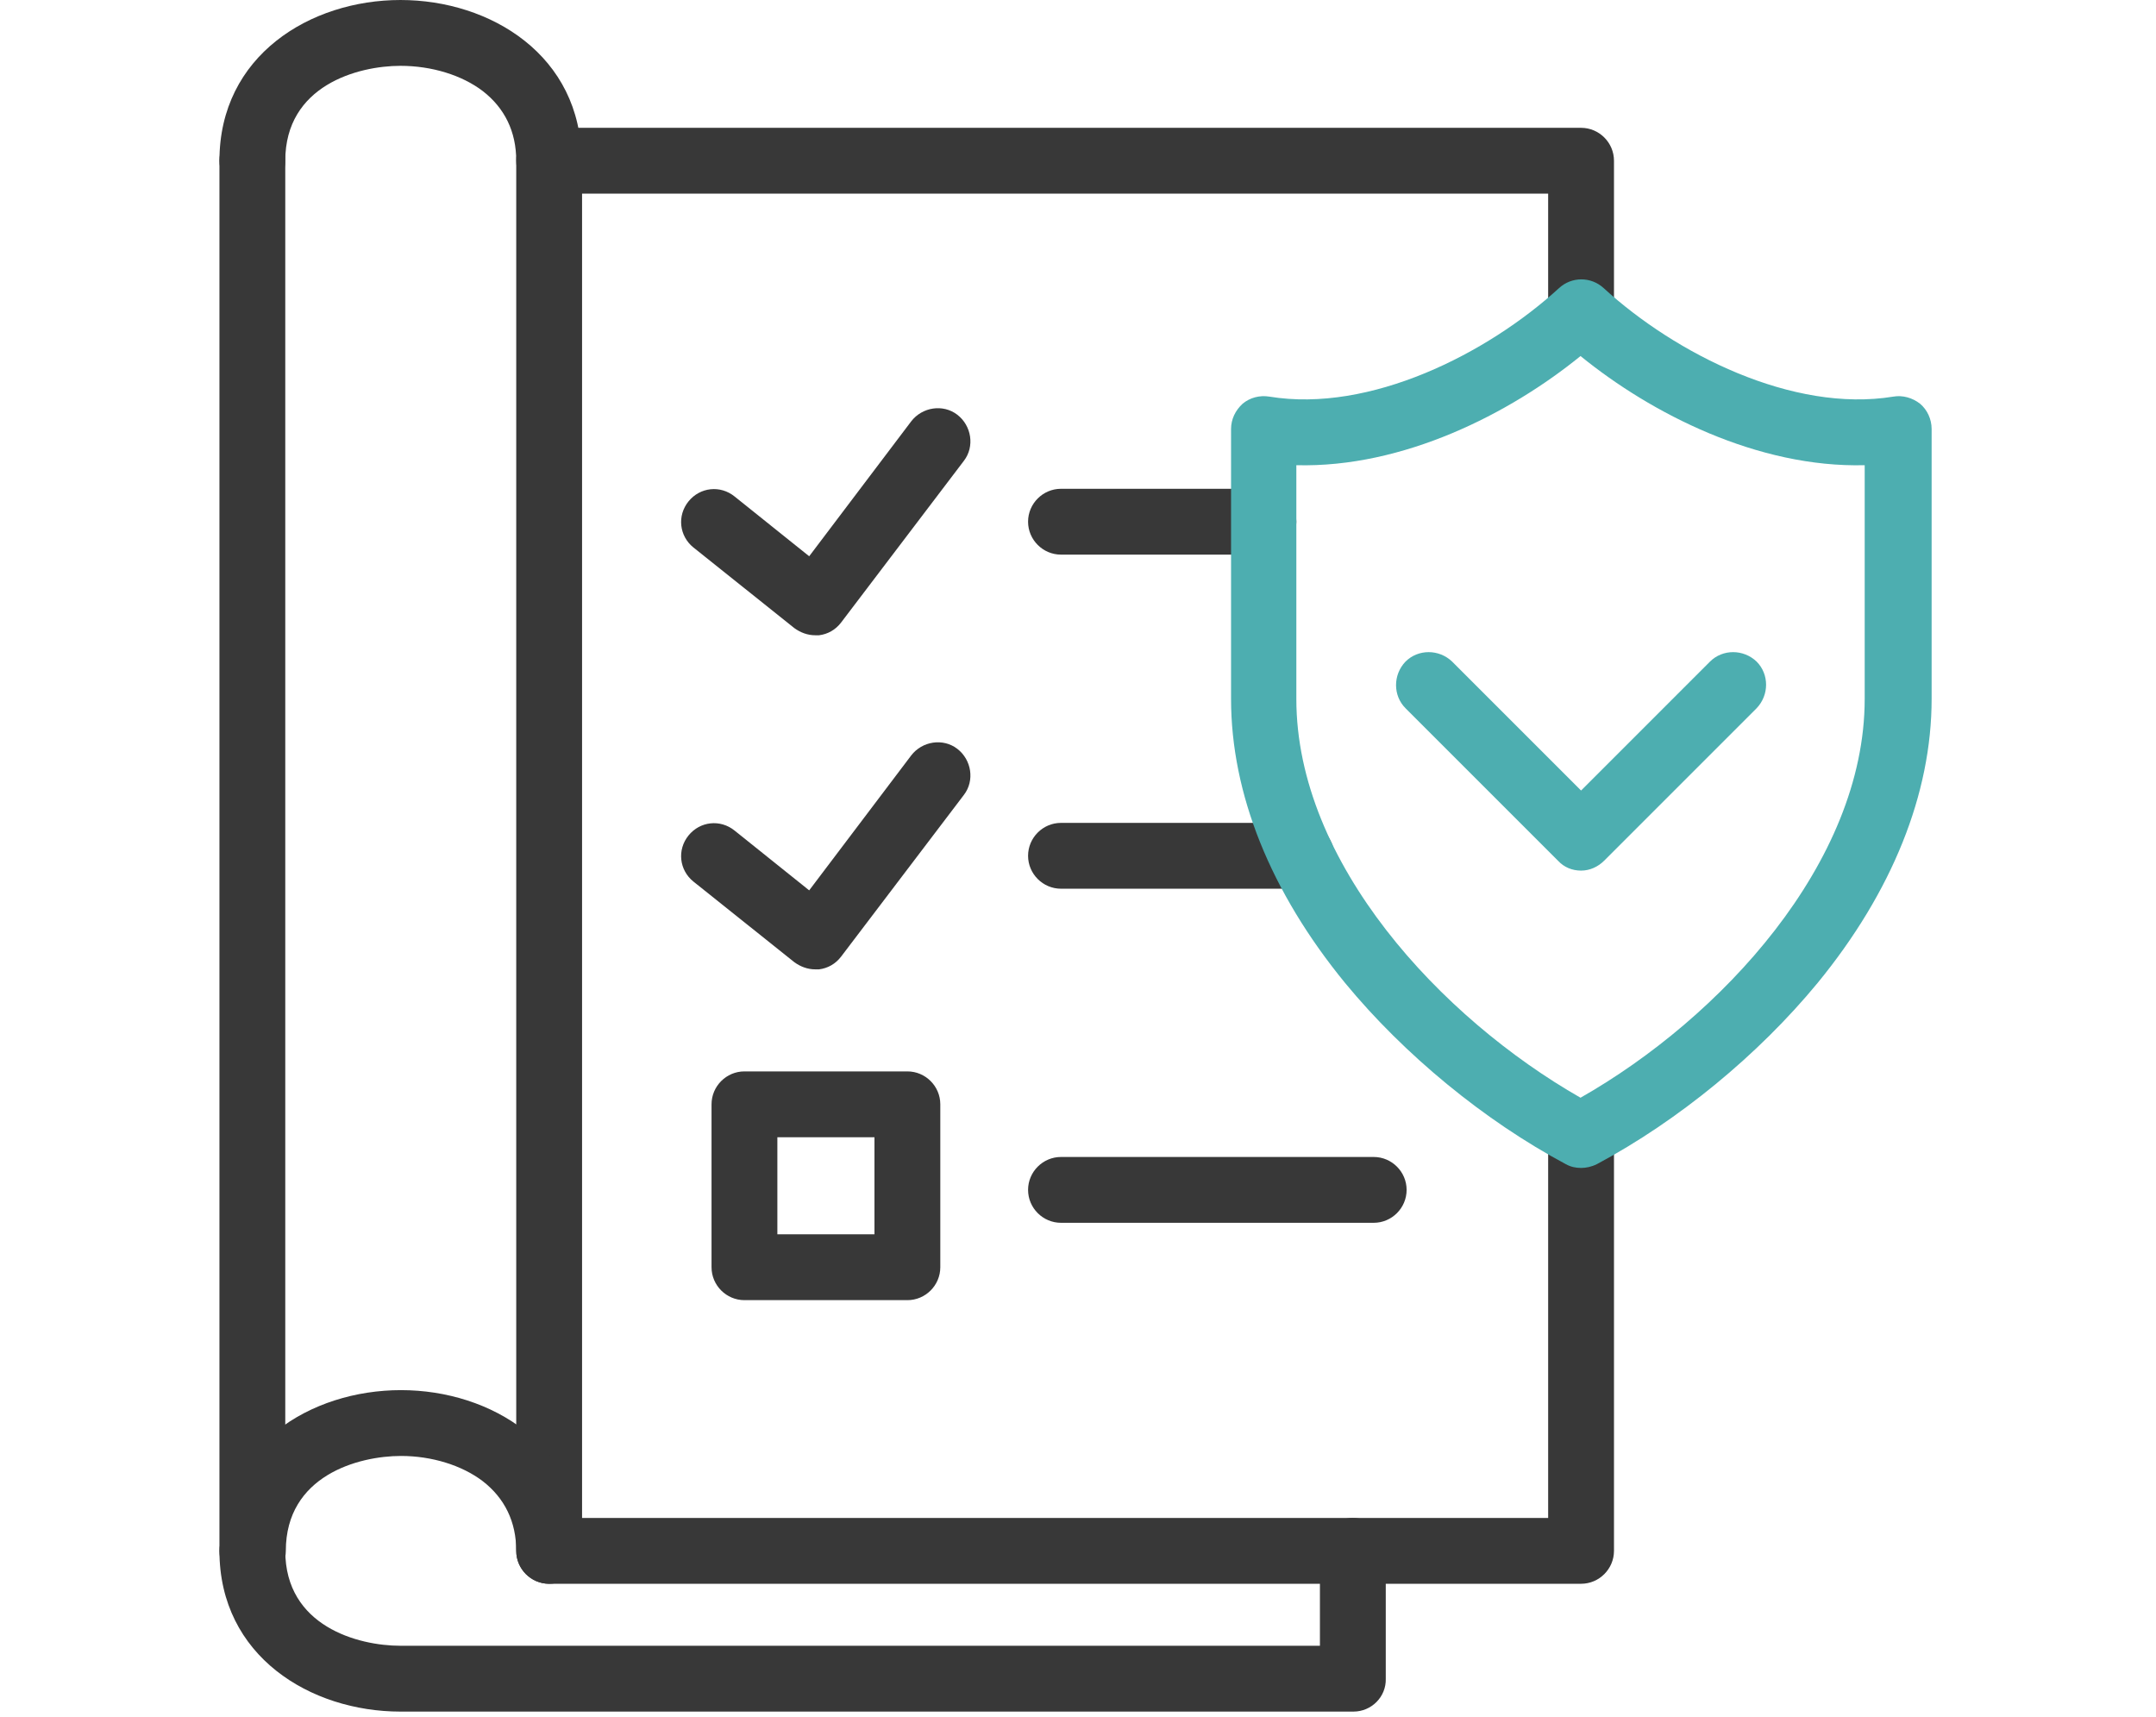
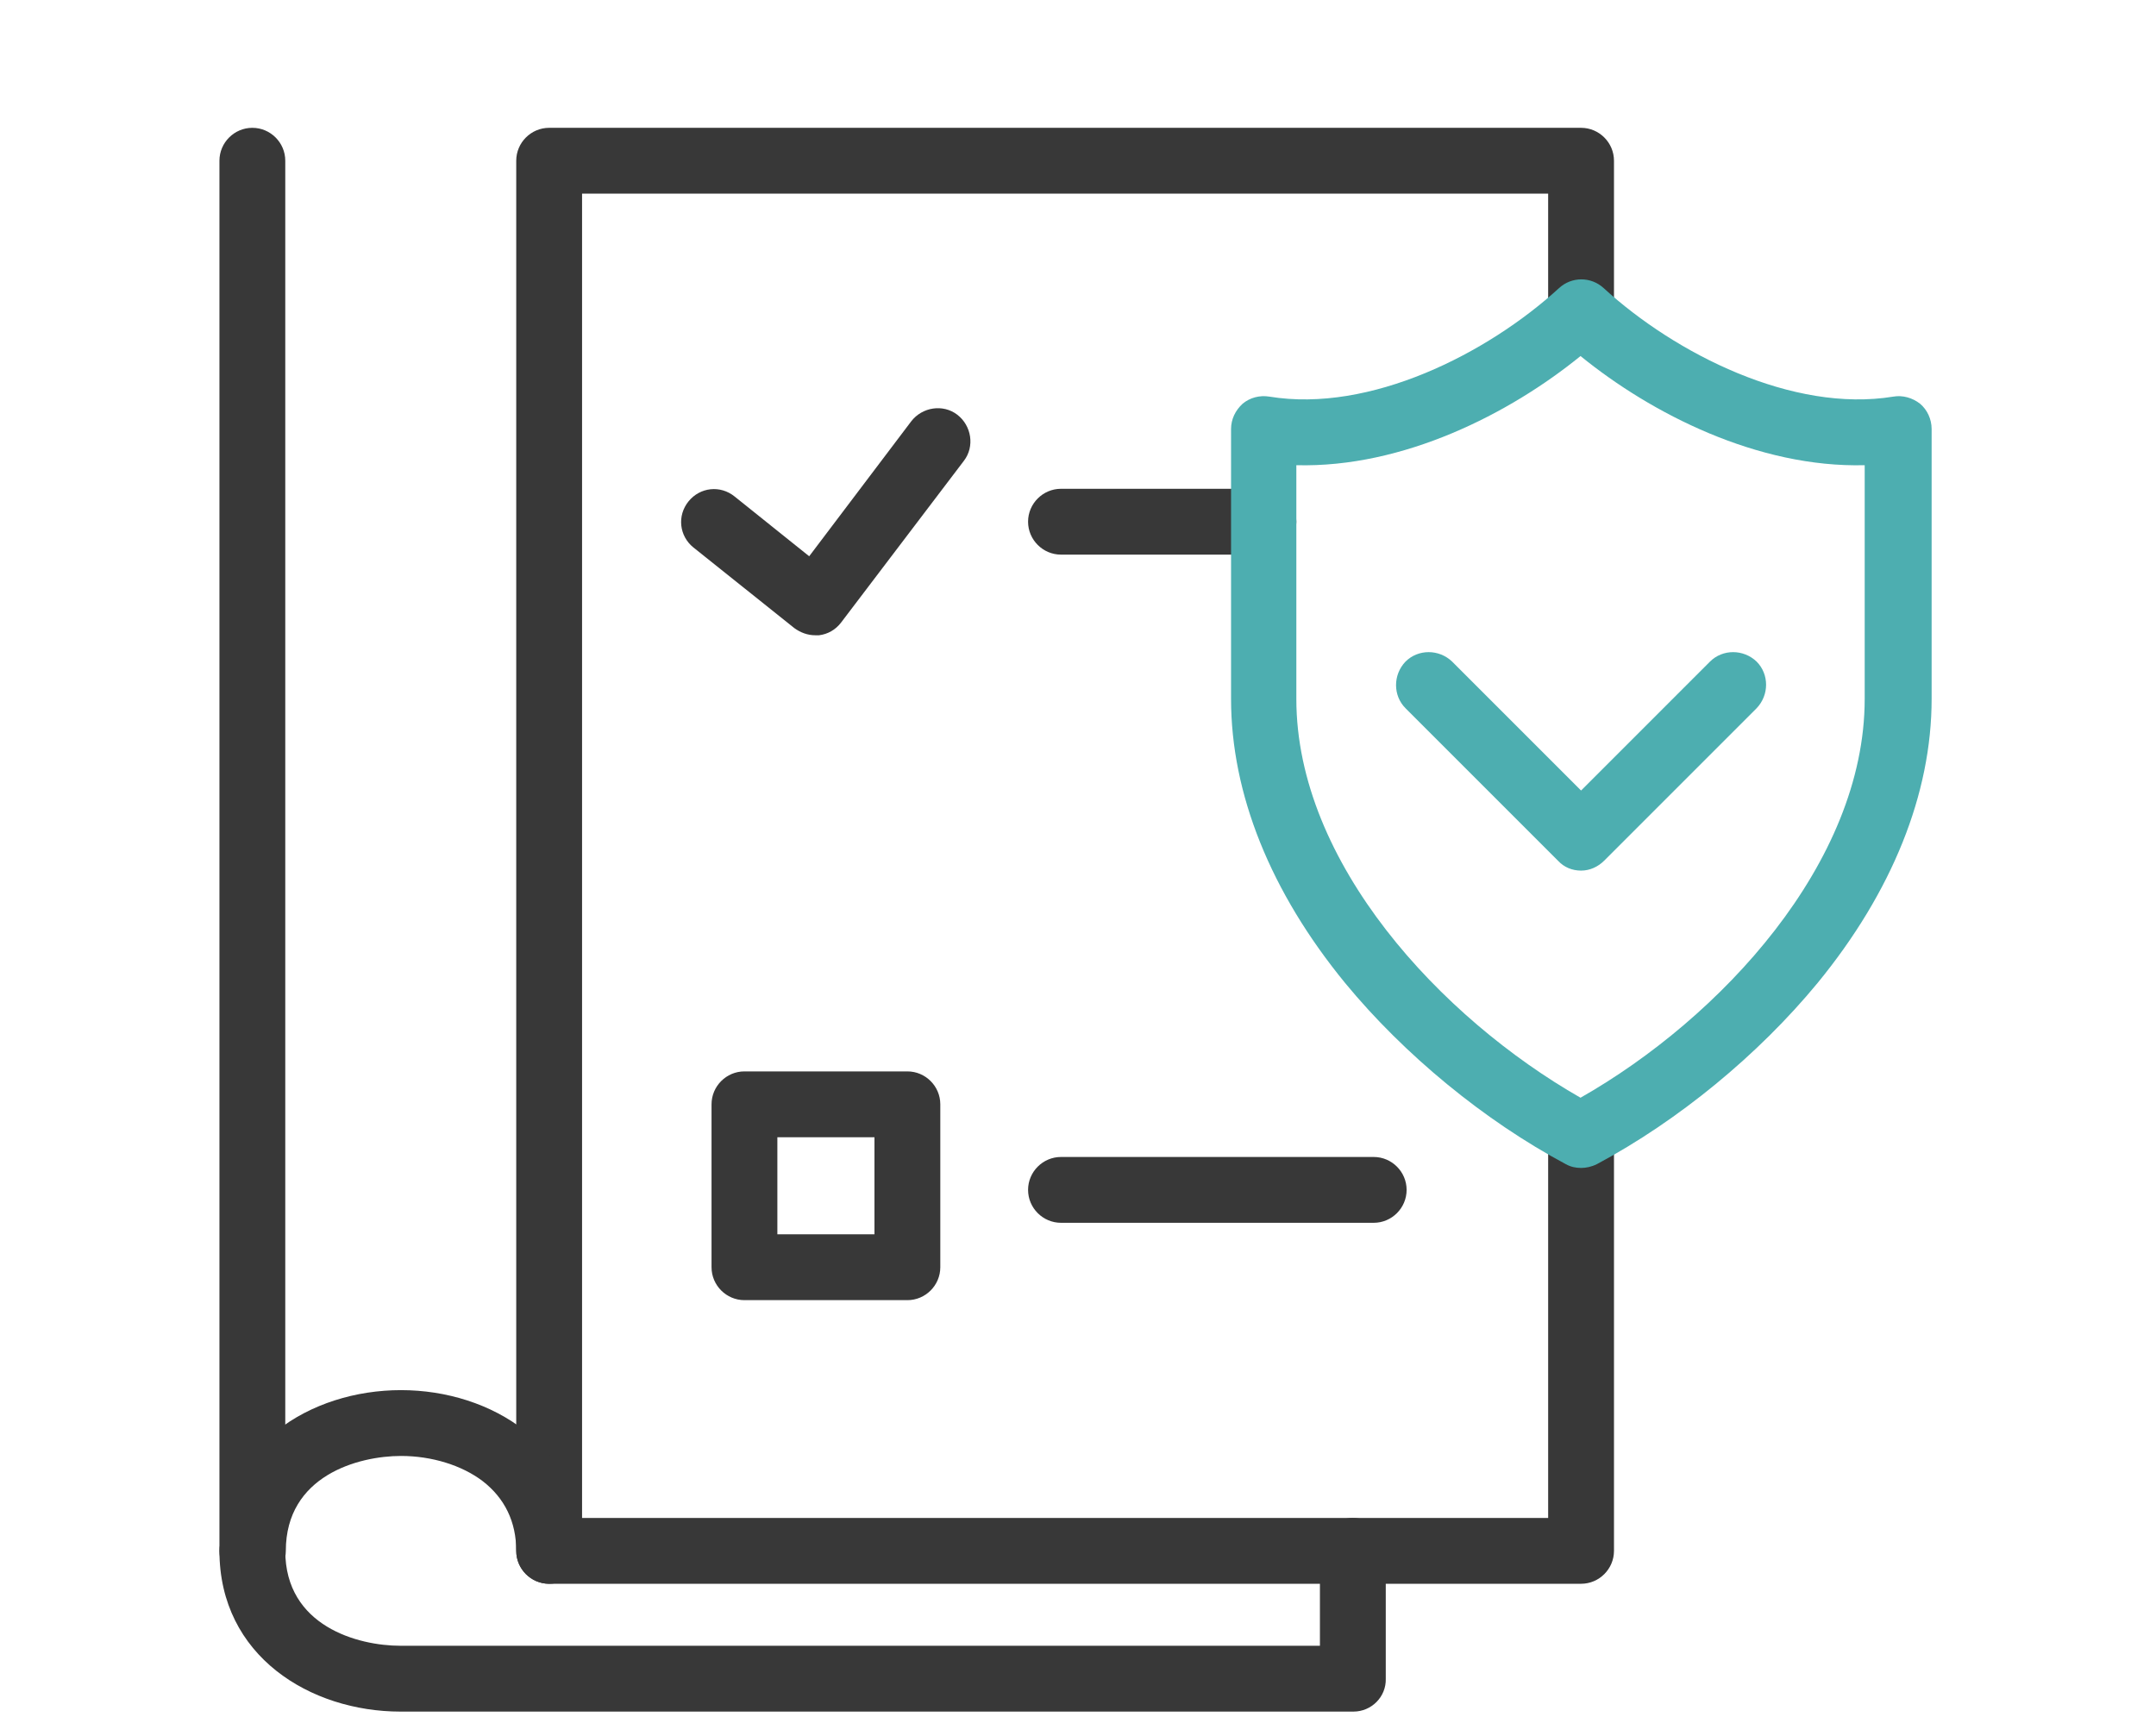
<svg xmlns="http://www.w3.org/2000/svg" version="1.1" id="STROKE_12_PX_EXPAND" x="0px" y="0px" viewBox="0 0 393 313" style="enable-background:new 0 0 393 313;" xml:space="preserve">
  <style type="text/css">
	.st0{fill:#383838;}
	.st1{fill:#4DAEB0;}
</style>
  <g id="score_sheet">
    <g>
      <g>
        <g>
          <path class="st0" d="M288.2,288.7H100.1c-3.3,0-6-2.7-6-6V29.3c0-3.3,2.7-6,6-6h188.1c3.3,0,6,2.7,6,6v27.6c0,3.3-2.7,6-6,6      c-3.3,0-6-2.7-6-6V35.3H106.1v241.4h176.1v-69.7c0-3.3,2.7-6,6-6c3.3,0,6,2.7,6,6v75.7C294.2,286,291.5,288.7,288.2,288.7z" />
        </g>
        <g>
-           <path class="st0" d="M100.1,35.3c-3.3,0-6-2.7-6-6c0-5.3-2.1-9.6-6.1-12.7C84.2,13.7,78.7,12,73,12c-7.8,0-21,3.6-21,17.3      c0,3.3-2.7,6-6,6c-3.3,0-6-2.7-6-6C40,10.1,56.6,0,73,0c16.4,0,33,10.1,33,29.3C106.1,32.6,103.4,35.3,100.1,35.3z" />
-         </g>
+           </g>
        <g>
          <path class="st0" d="M246.7,312H73c-16.4,0-33-10.1-33-29.3c0-3.3,2.7-6,6-6c3.3,0,6,2.7,6,6c0,13.7,13.2,17.3,21,17.3h167.6      v-17.3c0-3.3,2.7-6,6-6s6,2.7,6,6V306C252.7,309.3,250,312,246.7,312z" />
        </g>
        <g>
          <path class="st0" d="M100.1,288.7c-3.3,0-6-2.7-6-6c0-5.3-2.1-9.6-6.1-12.7c-3.8-2.9-9.3-4.6-14.9-4.6c-7.8,0-21,3.6-21,17.3      c0,3.3-2.7,6-6,6c-3.3,0-6-2.7-6-6c0-19.3,16.6-29.3,33-29.3c16.4,0,33,10.1,33,29.3C106.1,286,103.4,288.7,100.1,288.7z" />
        </g>
        <g>
          <path class="st0" d="M46,288.7c-3.3,0-6-2.7-6-6V29.3c0-3.3,2.7-6,6-6c3.3,0,6,2.7,6,6v253.4C52,286,49.3,288.7,46,288.7z" />
        </g>
      </g>
      <g>
        <g>
          <g>
            <path class="st0" d="M230.3,101.1h-36.9c-3.3,0-6-2.7-6-6s2.7-6,6-6h36.9c3.3,0,6,2.7,6,6S233.6,101.1,230.3,101.1z" />
          </g>
          <g>
            <path class="st0" d="M148.6,115.8c-1.4,0-2.7-0.5-3.8-1.3l-18.4-14.7c-2.6-2.1-3-5.8-0.9-8.4c2.1-2.6,5.8-3,8.4-0.9l13.6,10.9       l18.6-24.6c2-2.6,5.8-3.2,8.4-1.2c2.6,2,3.2,5.8,1.2,8.4l-22.4,29.5c-1,1.3-2.4,2.1-4,2.3C149.1,115.8,148.8,115.8,148.6,115.8       z" />
          </g>
        </g>
        <g>
          <g>
-             <path class="st0" d="M237.2,162h-43.8c-3.3,0-6-2.7-6-6s2.7-6,6-6h43.8c3.3,0,6,2.7,6,6S240.5,162,237.2,162z" />
-           </g>
+             </g>
          <g>
-             <path class="st0" d="M148.6,176.7c-1.4,0-2.7-0.5-3.8-1.3l-18.4-14.7c-2.6-2.1-3-5.8-0.9-8.4c2.1-2.6,5.8-3,8.4-0.9l13.6,10.9       l18.6-24.6c2-2.6,5.8-3.2,8.4-1.2c2.6,2,3.2,5.8,1.2,8.4l-22.4,29.5c-1,1.3-2.4,2.1-4,2.3C149.1,176.7,148.8,176.7,148.6,176.7       z" />
-           </g>
+             </g>
        </g>
        <g>
          <g>
            <path class="st0" d="M250.4,222.9h-57c-3.3,0-6-2.7-6-6c0-3.3,2.7-6,6-6h57c3.3,0,6,2.7,6,6       C256.4,220.2,253.7,222.9,250.4,222.9z" />
          </g>
          <g>
            <path class="st0" d="M165.4,237h-29.7c-3.3,0-6-2.7-6-6v-29.7c0-3.3,2.7-6,6-6h29.7c3.3,0,6,2.7,6,6V231       C171.4,234.3,168.7,237,165.4,237z M141.7,225h17.7v-17.7h-17.7V225z" />
          </g>
        </g>
      </g>
    </g>
    <g>
      <g id="shield_sign_16_">
        <path class="st1" d="M288.2,212.9c-1,0-1.9-0.2-2.8-0.7c-14.8-7.9-29.4-19.9-40.2-33c-13.6-16.6-20.8-34.5-20.8-51.8V78.2     c0-1.8,0.8-3.4,2.1-4.6c1.3-1.1,3.1-1.6,4.9-1.3c18.3,3,39.7-7.8,52.8-19.8c2.3-2.1,5.8-2.1,8.1,0c13.1,12,34.5,22.8,52.8,19.8     c1.7-0.3,3.5,0.2,4.9,1.3c1.3,1.1,2.1,2.8,2.1,4.6v49.2c0,17.3-7.2,35.2-20.8,51.8c-10.8,13.1-25.4,25.1-40.2,33     C290.1,212.7,289.1,212.9,288.2,212.9z M236.3,84.8v42.6c0,29.9,26.4,58.2,51.8,72.7c25.5-14.5,51.8-42.8,51.8-72.7V84.8     c-19.5,0.5-38.9-9.4-51.8-19.9C275.2,75.4,255.8,85.3,236.3,84.8z" />
      </g>
      <g>
        <path class="st1" d="M288.2,158.7c-1.6,0-3.1-0.6-4.2-1.8l-27.8-27.8c-2.3-2.3-2.3-6.1,0-8.5c2.3-2.3,6.1-2.3,8.5,0l23.5,23.5     l23.5-23.5c2.3-2.3,6.1-2.3,8.5,0c2.3,2.3,2.3,6.1,0,8.5l-27.8,27.8C291.3,158,289.8,158.7,288.2,158.7z" />
      </g>
    </g>
  </g>
</svg>